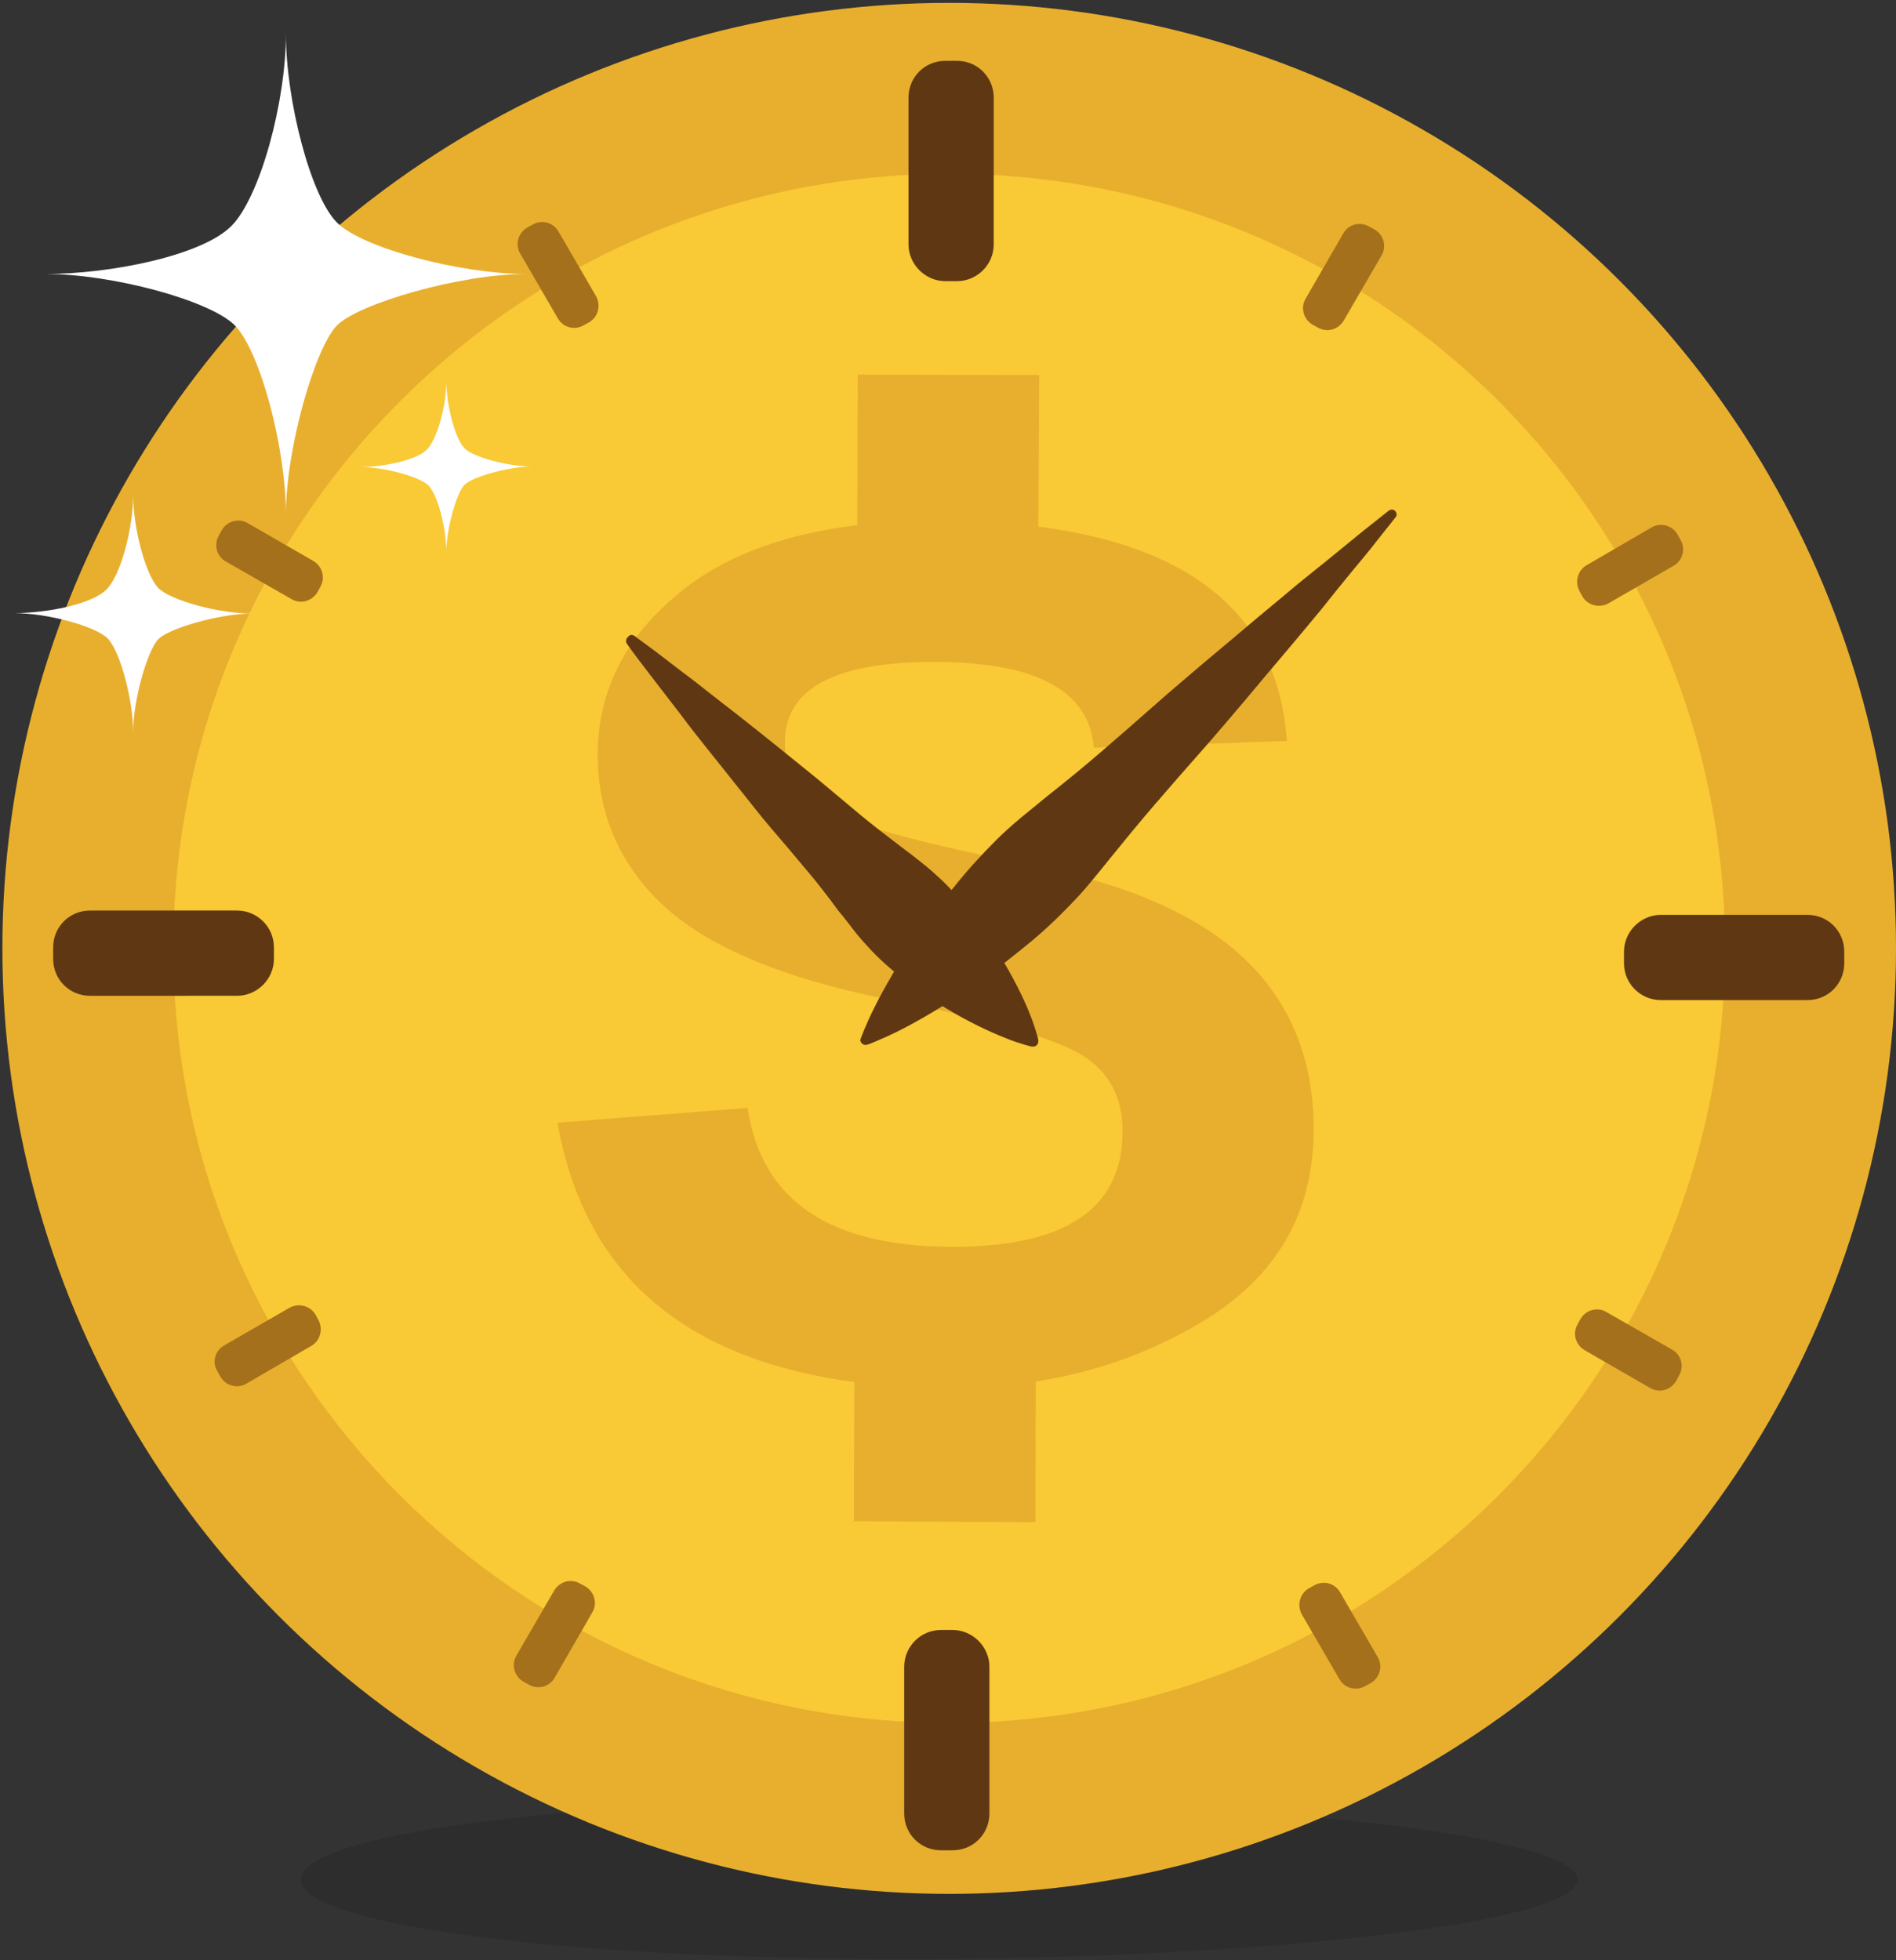
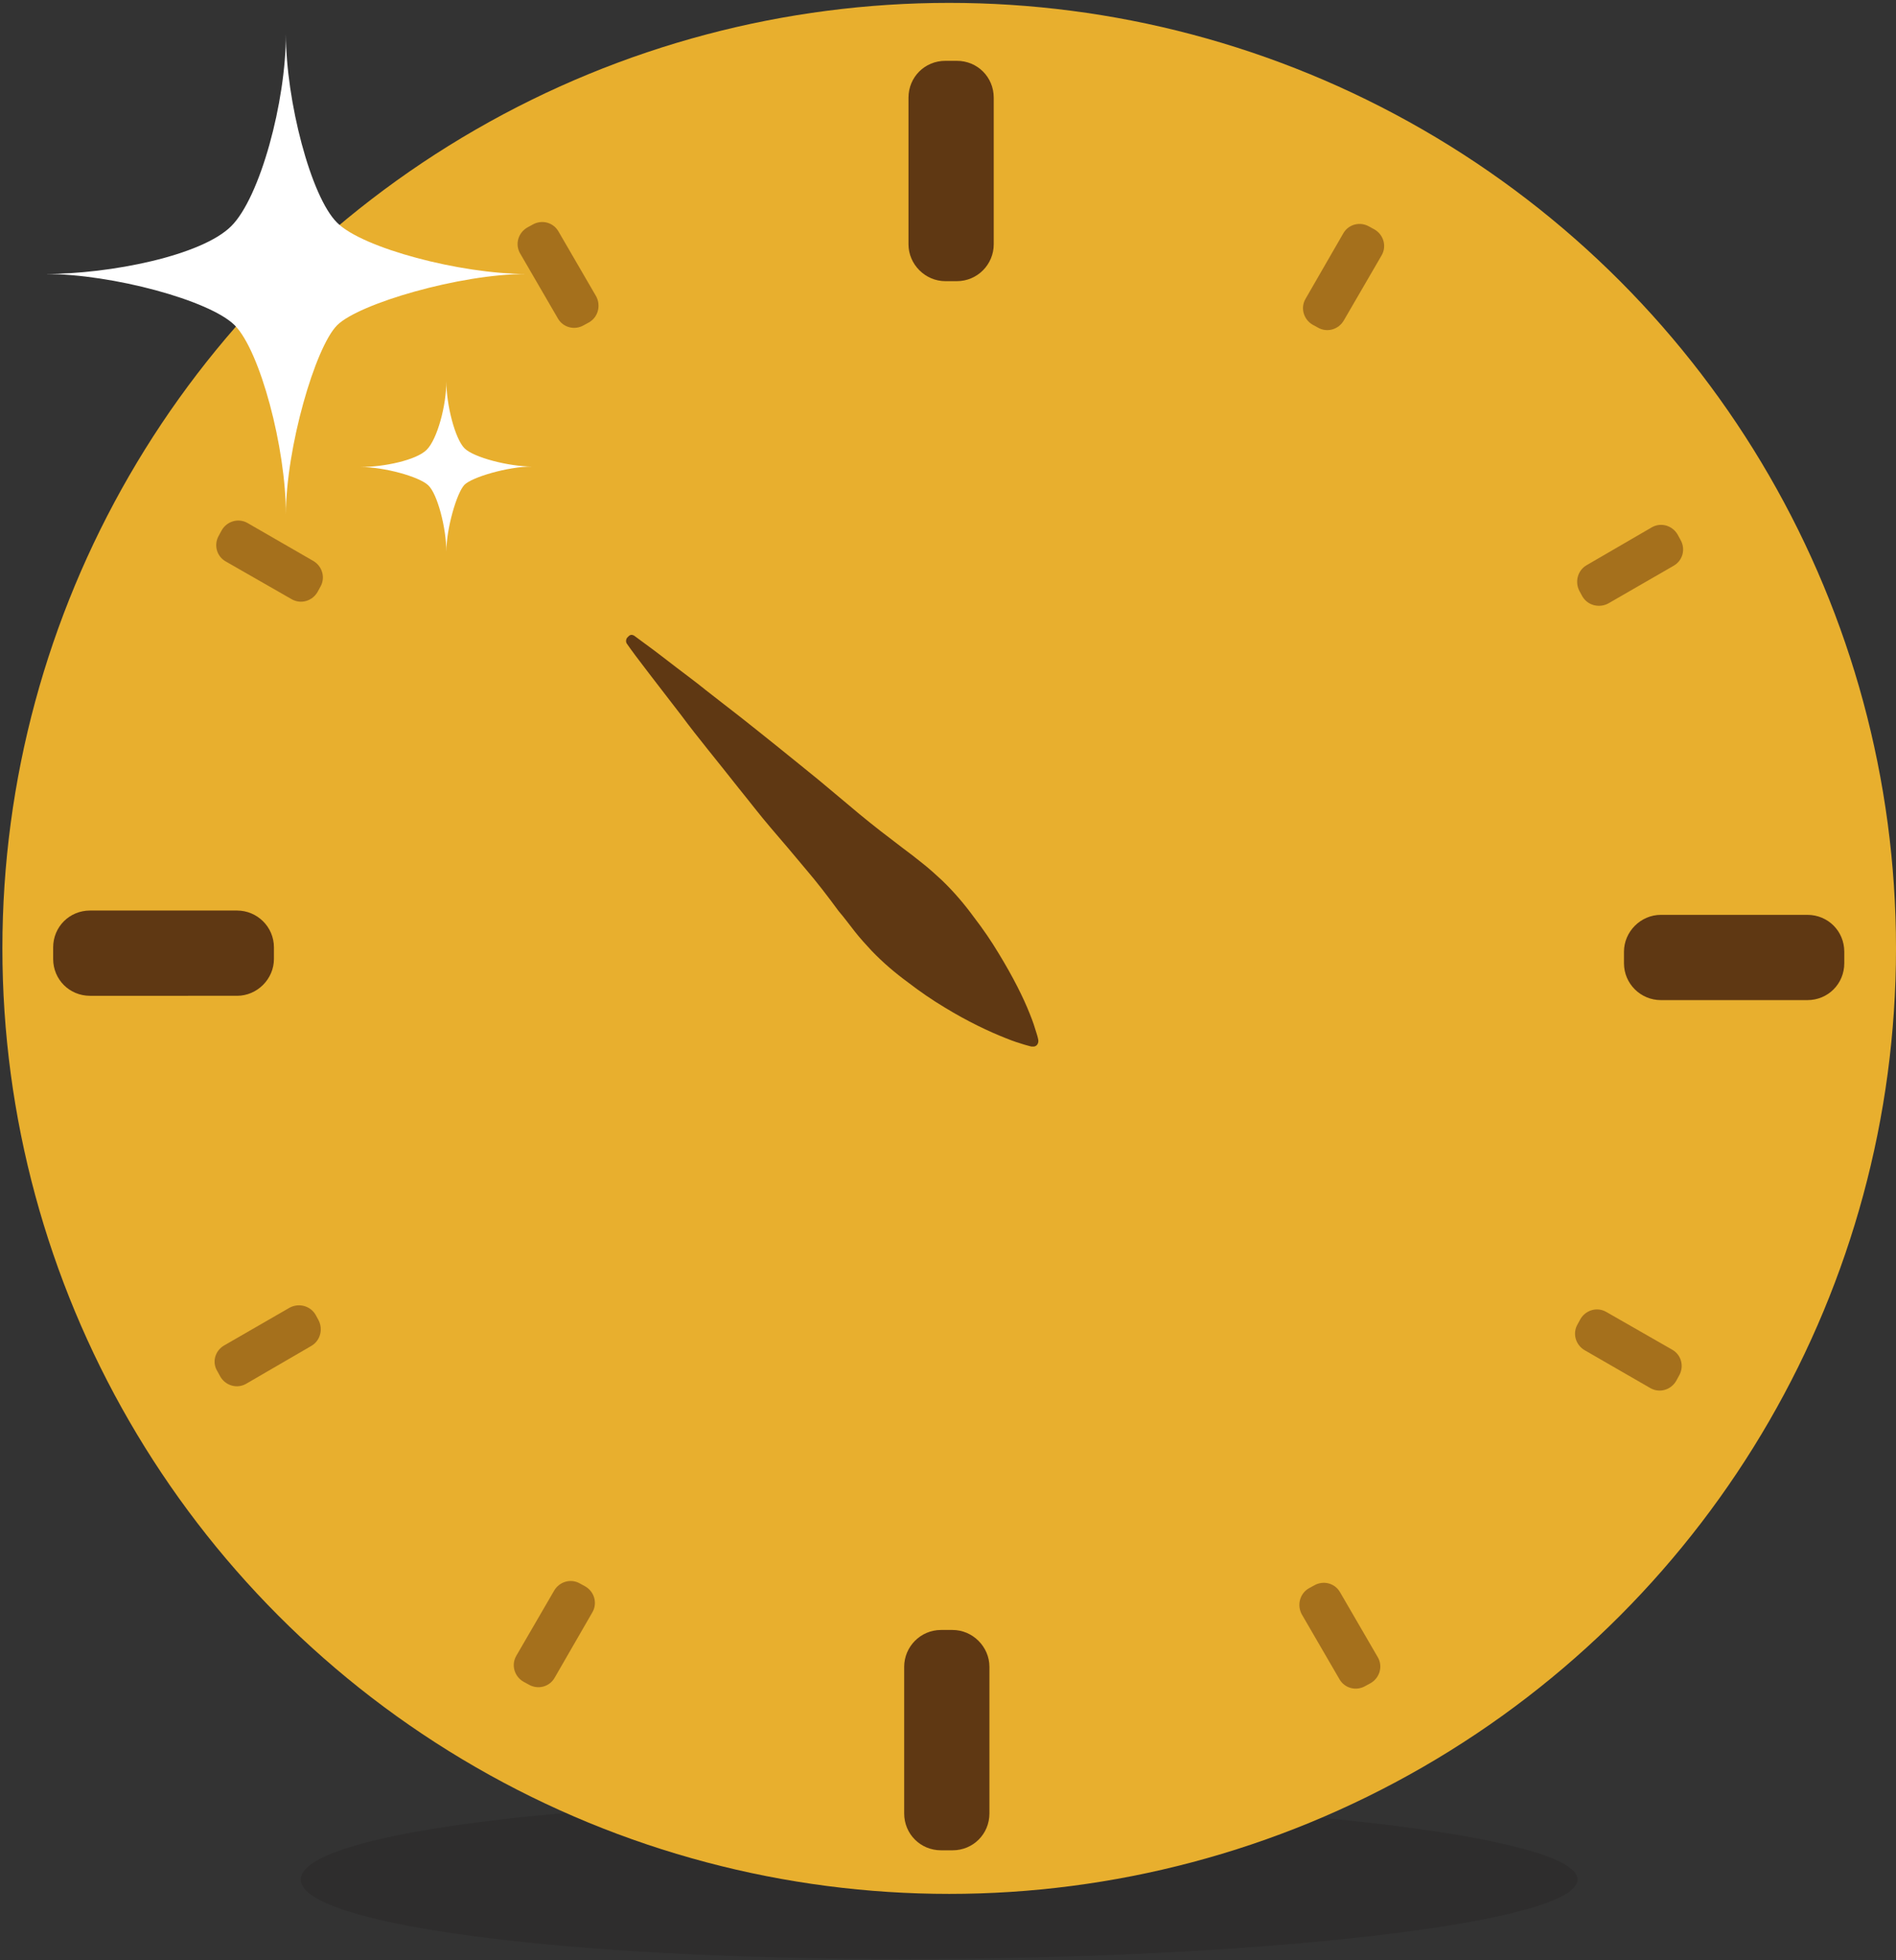
<svg xmlns="http://www.w3.org/2000/svg" version="1.1" id="Capa_1" x="0px" y="0px" viewBox="0 0 395.9 409.2" style="enable-background:new 0 0 395.9 409.2;" xml:space="preserve">
  <rect x="0" y="0" width="395.9" height="409.2" fill="#333333" stroke="none" />
  <style type="text/css"> .st0{opacity:0.3;fill:#221F1F;} .st1{fill:#E8AF2E;} .st2{fill:#F9CA35;} .st3{fill:#5F3813;} .st4{fill:#A5701C;} .st5{fill:#FFFFFF;} </style>
  <path class="st0" d="M329.4,392.4c0,9.2-66.8,16.6-140.4,16.6c-73.6,0-126.2-7.4-126.2-16.6c0-9.2,52.6-16.6,126.2-16.6 C262.6,375.8,329.4,383.2,329.4,392.4z" />
  <g>
    <g>
      <ellipse class="st1" cx="198.2" cy="198" rx="197.7" ry="197.4" />
-       <path class="st2" d="M360.2,198c0,89.3-72.5,161.7-162,161.7c-89.4,0-162-72.4-162-161.7c0-89.3,72.5-161.7,162-161.7 C287.7,36.2,360.2,108.6,360.2,198z" />
      <g>
        <g>
          <path class="st1" d="M228.4,156.1c-1-11.9-11.9-17.8-32.9-17.9c-21-0.1-31.6,5.5-31.6,16.7c0,6.9,3.3,11.9,10.1,14.9 c6.8,3.1,20.4,6.7,40.9,10.7c20.5,4,35.5,10.6,45.1,19.8c9.6,9.2,14.4,21.2,14.3,35.9c-0.1,17.2-7.8,30.4-23.2,39.7 c-15.4,9.3-33,13.9-52.9,13.9c-48-0.2-75.3-18.6-81.8-55.4l39.7-3.1c2.9,19.3,17,28.9,42.5,29c23.8,0.1,35.8-7.9,35.8-24.1 c0-7.1-2.8-12.5-8.6-16c-5.8-3.5-19.3-7.4-40.7-11.6c-21.3-4.3-36.8-10.7-46.2-19.2c-9.4-8.6-14.1-19.3-14.1-32 c0.1-13.7,6.2-25.3,18.4-34.7c12.2-9.4,30-14.1,53.2-14c46.1,0.2,70.2,15.5,72.3,46L228.4,156.1z" />
        </g>
        <polygon class="st1" points="216.8,112.7 179,112.5 179.1,78.2 217,78.3 " />
        <polygon class="st1" points="216.2,317.8 178.3,317.6 178.4,283.3 216.3,283.4 " />
      </g>
    </g>
    <path class="st3" d="M189.7,51c0,4.2,3.5,7.7,7.7,7.7h2.4c4.3,0,7.7-3.5,7.7-7.7V20.4c0-4.3-3.4-7.7-7.7-7.7h-2.4 c-4.3,0-7.7,3.4-7.7,7.7V51z" />
    <path class="st3" d="M49.5,207.9c4.2,0,7.7-3.5,7.7-7.7v-2.4c0-4.3-3.5-7.7-7.7-7.7H18.8c-4.3,0-7.7,3.4-7.7,7.7v2.4 c0,4.3,3.4,7.7,7.7,7.7H49.5z" />
    <path class="st3" d="M206.6,348c0-4.2-3.5-7.7-7.7-7.7h-2.4c-4.3,0-7.7,3.5-7.7,7.7v30.6c0,4.3,3.4,7.7,7.7,7.7h2.4 c4.3,0,7.7-3.4,7.7-7.7V348z" />
    <path class="st3" d="M346.8,191c-4.2,0-7.7,3.5-7.7,7.7v2.4c0,4.3,3.5,7.7,7.7,7.7h30.6c4.3,0,7.7-3.4,7.7-7.7v-2.4 c0-4.3-3.4-7.7-7.7-7.7H346.8z" />
    <path class="st4" d="M116.5,66.5c1.1,1.9,3.5,2.5,5.4,1.4l1.1-0.6c1.9-1.1,2.5-3.5,1.5-5.4l-7.9-13.6c-1.1-1.9-3.5-2.5-5.4-1.4 l-1.1,0.6c-1.9,1.1-2.6,3.5-1.5,5.4L116.5,66.5z" />
    <path class="st4" d="M60.9,125.1c1.9,1.1,4.3,0.4,5.4-1.5l0.6-1.1c1.1-1.9,0.4-4.3-1.5-5.4l-13.7-7.9c-1.9-1.1-4.3-0.4-5.4,1.5 l-0.6,1.1c-1.1,1.9-0.5,4.3,1.4,5.4L60.9,125.1z" />
    <path class="st4" d="M65,281c1.9-1.1,2.5-3.5,1.5-5.4l-0.6-1.1c-1.1-1.9-3.5-2.5-5.4-1.5l-13.7,7.9c-1.9,1.1-2.6,3.5-1.4,5.4 l0.6,1.1c1.1,1.9,3.5,2.6,5.4,1.5L65,281z" />
    <path class="st4" d="M123.7,336.6c1.1-1.9,0.4-4.3-1.5-5.4l-1.1-0.6c-1.9-1.1-4.3-0.4-5.4,1.5l-7.9,13.6c-1.1,1.9-0.4,4.3,1.5,5.4 l1.1,0.6c1.9,1.1,4.3,0.5,5.4-1.4L123.7,336.6z" />
    <path class="st4" d="M279.8,332.4c-1.1-1.9-3.5-2.5-5.4-1.4l-1.1,0.6c-1.9,1.1-2.5,3.5-1.5,5.4l7.9,13.6c1.1,1.9,3.5,2.5,5.4,1.4 l1.1-0.6c1.9-1.1,2.6-3.5,1.5-5.4L279.8,332.4z" />
    <path class="st4" d="M335.4,273.9c-1.9-1.1-4.3-0.4-5.4,1.5l-0.6,1.1c-1.1,1.9-0.4,4.3,1.5,5.4l13.7,7.9c1.9,1.1,4.3,0.4,5.4-1.5 l0.6-1.1c1.1-1.9,0.5-4.3-1.4-5.4L335.4,273.9z" />
    <path class="st4" d="M331.3,118c-1.9,1.1-2.5,3.5-1.5,5.4l0.6,1.1c1.1,1.9,3.5,2.5,5.4,1.5l13.7-7.9c1.9-1.1,2.5-3.5,1.4-5.4 l-0.6-1.1c-1.1-1.9-3.5-2.6-5.4-1.5L331.3,118z" />
    <path class="st4" d="M272.6,62.4c-1.1,1.9-0.4,4.3,1.5,5.4l1.1,0.6c1.9,1.1,4.3,0.4,5.4-1.5l7.9-13.6c1.1-1.9,0.4-4.3-1.5-5.4 l-1.1-0.6c-1.9-1.1-4.3-0.5-5.4,1.4L272.6,62.4z" />
  </g>
  <g>
    <g>
      <path class="st5" d="M59.7,107.4c0-13.8,6.1-34.9,10.7-39.5c4.5-4.5,25.6-10.7,39.5-10.7c-13.8,0-34.2-5.4-39.5-10.7 C64.9,41.1,59.7,21,59.7,7.1c0,14.2-5.4,34.1-11.4,40.1c-6.2,6.2-25.3,10-38.8,10c13.9,0,34.3,5.5,39.5,10.7 C54.3,73.2,59.7,93.5,59.7,107.4z" />
    </g>
    <g>
      <path class="st5" d="M93.2,115.2c0-4.9,2.2-12.4,3.8-14c1.6-1.6,9.1-3.8,14.1-3.8c-4.9,0-12.2-1.9-14.1-3.8c-2-2-3.8-9.1-3.8-14 c0,5.1-1.9,12.1-4.1,14.3c-2.2,2.2-9,3.6-13.8,3.6c4.9,0,12.2,2,14.1,3.8C91.3,103,93.2,110.2,93.2,115.2z" />
    </g>
    <g>
-       <path class="st5" d="M27.8,152.9c0-6.8,3-17.2,5.3-19.5c2.2-2.2,12.7-5.3,19.5-5.3c-6.8,0-16.9-2.7-19.5-5.3 c-2.7-2.7-5.3-12.6-5.3-19.5c0,7-2.6,16.9-5.6,19.8c-3.1,3.1-12.5,4.9-19.2,4.9c6.8,0,16.9,2.7,19.5,5.3 C25.1,136,27.8,146.1,27.8,152.9z" />
-     </g>
+       </g>
  </g>
  <g>
-     <path class="st3" d="M179.7,216.9c0,0,0.2-0.6,0.7-1.8c0.5-1.2,1.2-2.8,2.2-4.8c2-4,5.1-9.5,9.4-15.6c1-1.5,2.2-3.1,3.4-4.7 c1.2-1.6,2.4-3.2,3.8-4.8c2.6-3.3,5.6-6.6,8.8-9.8c1.6-1.6,3.4-3.2,5.2-4.7c1.8-1.5,3.7-3,5.5-4.5c3.8-3,7.6-6.1,11.3-9.3 c3.7-3.2,7.4-6.4,11-9.6c3.6-3.2,7.2-6.2,10.7-9.2c3.5-2.9,6.9-5.8,10.1-8.5c3.2-2.7,6.3-5.2,9.1-7.6c2.8-2.3,5.5-4.4,7.8-6.3 c2.3-1.9,4.3-3.5,6-4.9c3.4-2.7,5.3-4.2,5.3-4.2c0.4-0.3,1.1-0.3,1.4,0.2c0.3,0.4,0.3,0.9,0,1.2c0,0-1.5,1.9-4.2,5.3 c-1.3,1.7-3,3.7-4.9,6c-1.9,2.3-4,4.9-6.3,7.8c-2.3,2.8-4.9,5.9-7.6,9.1c-2.7,3.2-5.6,6.6-8.5,10.1c-3,3.5-6,7.1-9.2,10.7 c-3.2,3.6-6.4,7.3-9.6,11c-3.2,3.7-6.3,7.5-9.3,11.2c-1.5,1.9-3,3.7-4.5,5.5c-1.5,1.8-3.1,3.5-4.7,5.1c-3.2,3.3-6.5,6.2-9.8,8.8 c-1.6,1.3-3.3,2.6-4.8,3.8c-1.6,1.2-3.1,2.3-4.7,3.4c-6.1,4.2-11.6,7.4-15.6,9.4c-2,1-3.6,1.7-4.8,2.2c-1.1,0.5-1.8,0.7-1.8,0.7 c-0.6,0.2-1.2-0.1-1.4-0.7C179.6,217.4,179.6,217.2,179.7,216.9z" />
-   </g>
+     </g>
  <g>
    <path class="st3" d="M132.4,132.7c0,0,1.5,1.1,4.2,3.1c1.3,1,2.9,2.2,4.7,3.6c1.8,1.4,3.9,2.9,6.1,4.7c2.2,1.7,4.6,3.6,7.2,5.6 c2.5,2,5.2,4.1,7.9,6.3c2.7,2.2,5.6,4.5,8.4,6.8c2.8,2.3,5.7,4.8,8.6,7.2c2.9,2.4,5.9,4.7,8.8,6.9c1.5,1.1,2.9,2.2,4.4,3.4 c1.4,1.1,2.7,2.3,4,3.5c2.5,2.4,4.7,5,6.6,7.6c2,2.6,3.7,5.1,5.2,7.6c3,4.9,5.2,9.3,6.5,12.6c0.7,1.7,1.1,3,1.4,4 c0.3,0.9,0.4,1.5,0.4,1.5c0.1,0.6-0.2,1.3-0.9,1.4c-0.2,0-0.4,0-0.5,0c0,0-0.5-0.1-1.5-0.4c-1-0.3-2.3-0.7-4-1.4 c-3.3-1.3-7.8-3.4-12.7-6.4c-2.5-1.5-5-3.2-7.6-5.2c-2.6-1.9-5.2-4.1-7.6-6.6c-1.2-1.3-2.4-2.6-3.5-4c-1.1-1.4-2.2-2.9-3.4-4.3 c-2.2-3-4.5-6-6.9-8.8c-2.4-2.9-4.8-5.7-7.2-8.5c-2.4-2.8-4.6-5.7-6.8-8.4c-2.2-2.8-4.3-5.4-6.3-7.9c-2-2.5-3.9-4.9-5.6-7.2 c-1.7-2.2-3.3-4.3-4.7-6.1c-1.4-1.8-2.6-3.4-3.6-4.7c-2-2.6-3.1-4.2-3.1-4.2c-0.3-0.4-0.2-1.1,0.2-1.4 C131.6,132.4,132,132.5,132.4,132.7z" />
  </g>
</svg>